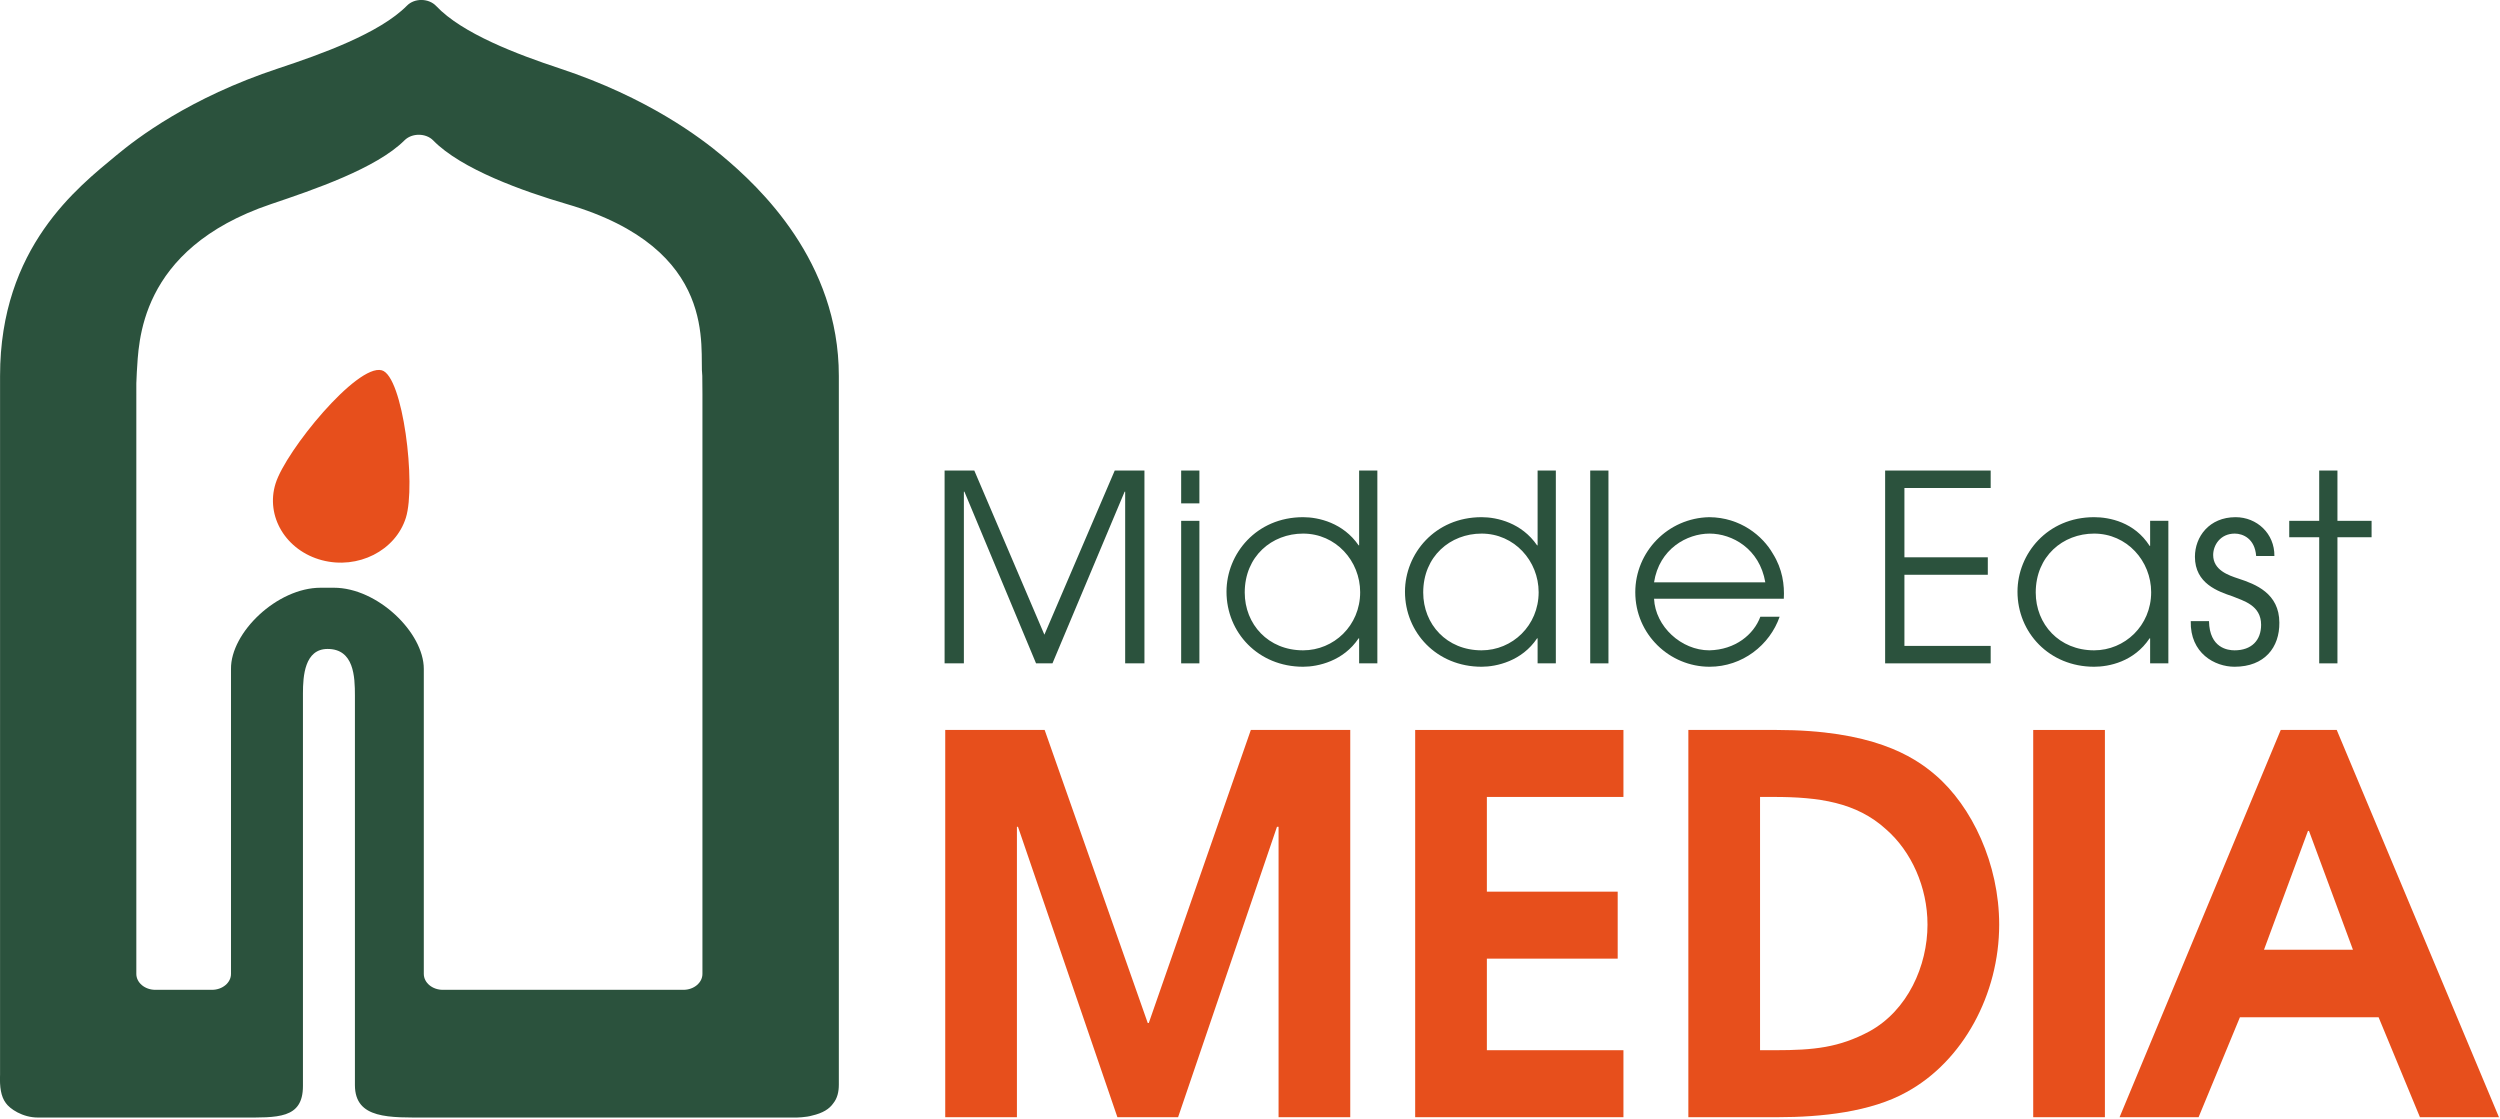
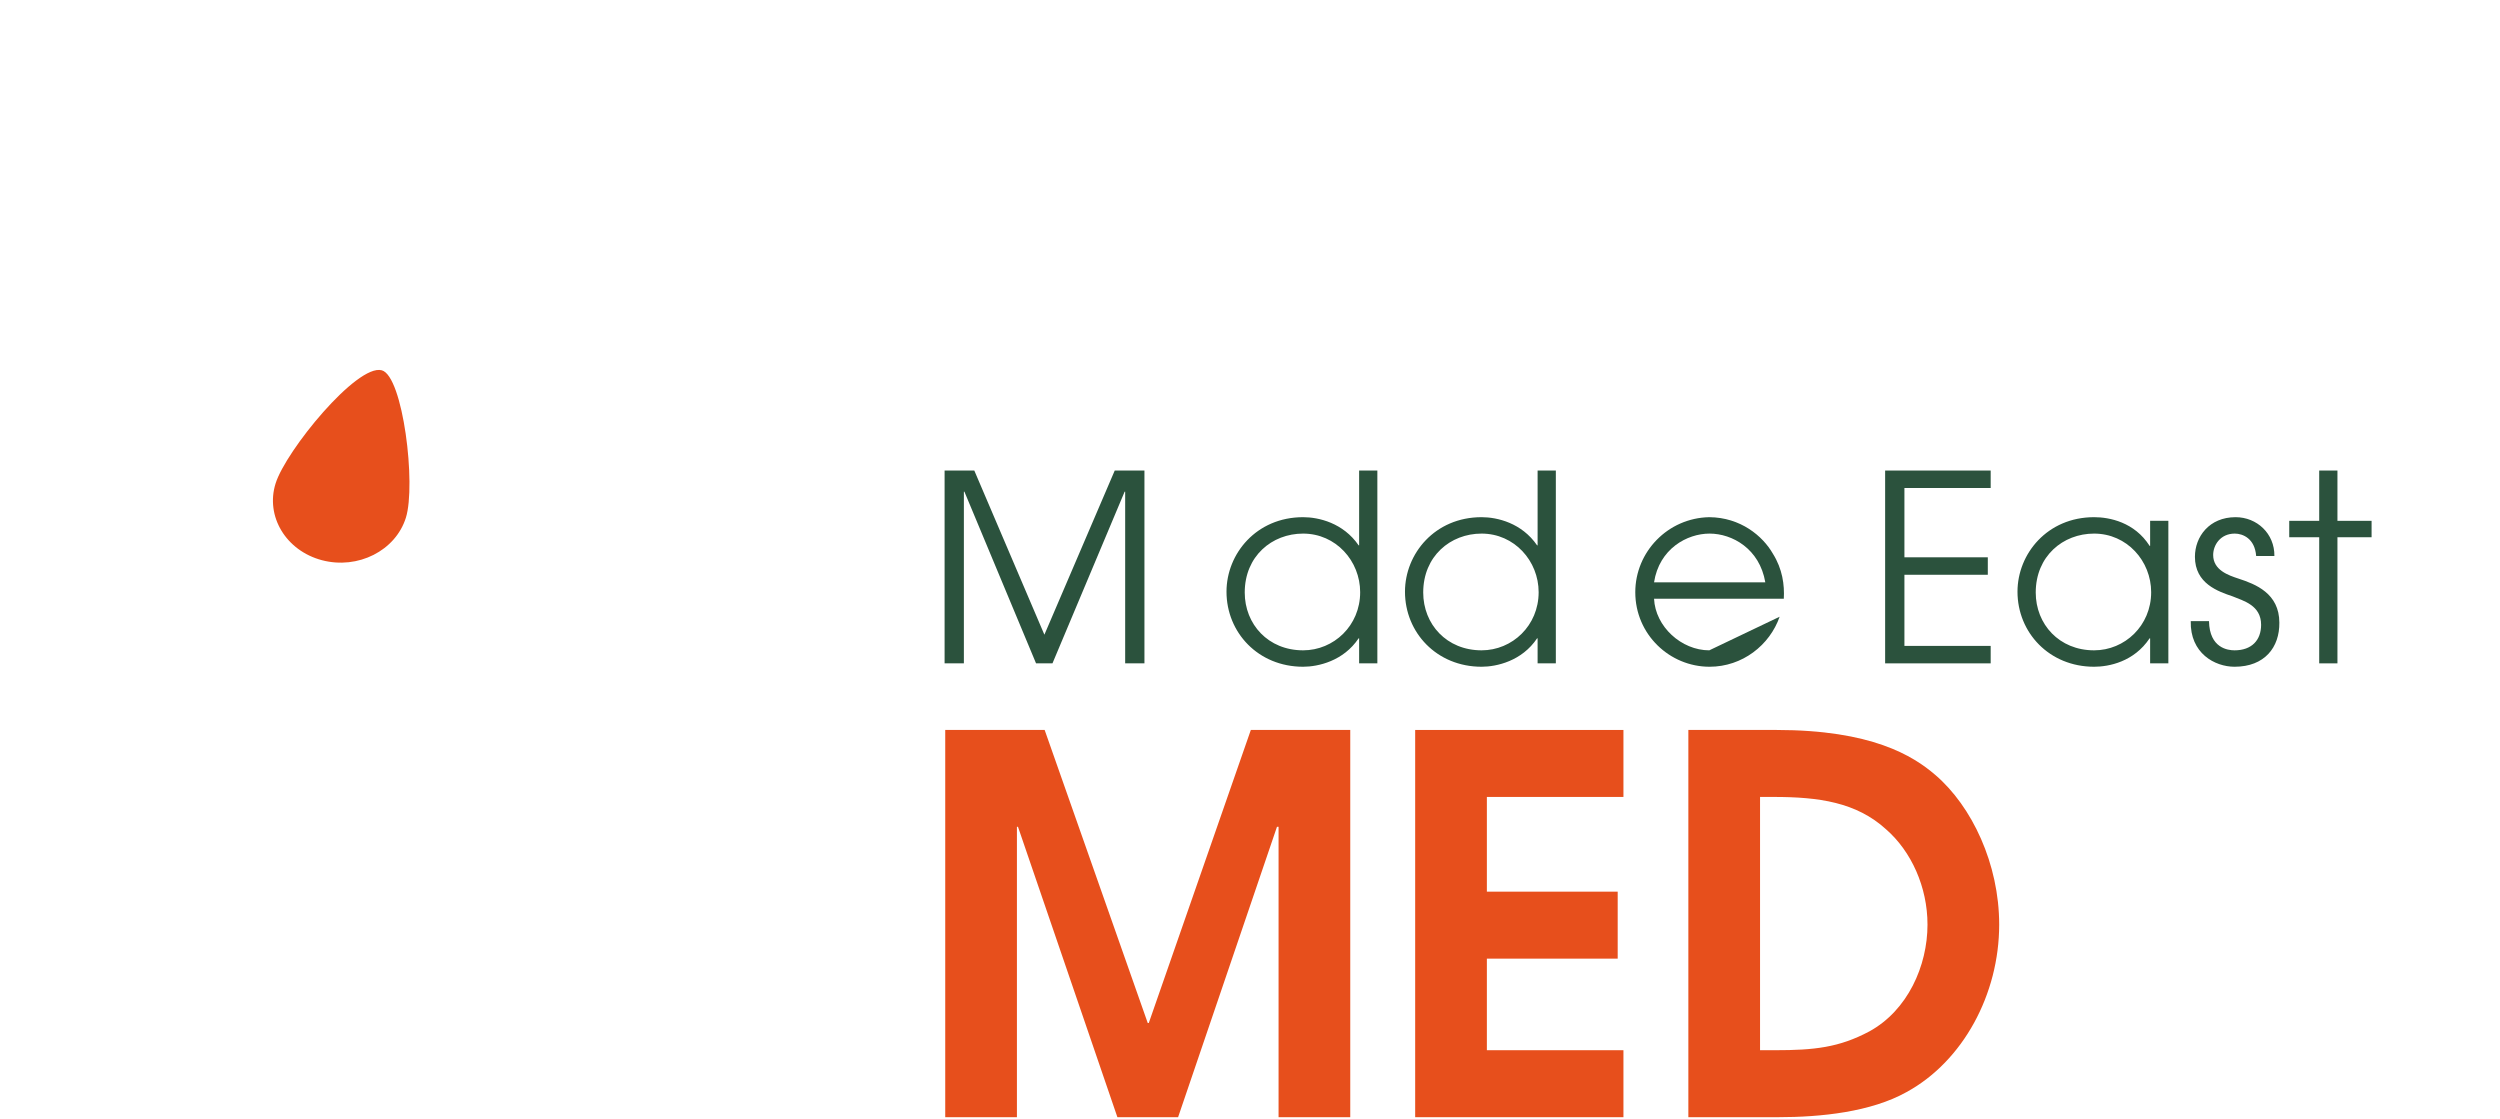
<svg xmlns="http://www.w3.org/2000/svg" width="100%" height="100%" viewBox="0 0 1664 745" xml:space="preserve" style="fill-rule:evenodd;clip-rule:evenodd;stroke-linejoin:round;stroke-miterlimit:2;">
  <g transform="matrix(1,0,0,1,-64.085,-167.985)">
    <g transform="matrix(1,0,0,1,-2281.17,0)">
      <g transform="matrix(0.856,0,0,0.856,2252,81.51)">
        <g>
          <g transform="matrix(0.255,-0.967,-0.967,-0.255,425.182,425.066)">
            <path d="M-76.124,-19.404C-102.932,-18.143 -124.666,6.329 -124.667,35.255C-124.666,64.18 -102.934,86.607 -76.124,85.346C-49.315,84.084 29.981,47.908 29.981,27.978C29.981,10.828 -49.315,-20.666 -76.124,-19.404" style="fill:rgb(231,79,28);fill-rule:nonzero;" />
          </g>
          <g transform="matrix(1,0,0,1,670.12,848.941)">
-             <path d="M0,-627.077C-15.877,-640.285 -56.92,-671.889 -126.101,-694.77C-158.941,-705.631 -201.784,-721.835 -221.999,-743.224C-227.789,-749.35 -238.78,-749.565 -244.723,-743.542C-265.988,-721.995 -311.67,-705.685 -344.673,-694.77C-413.854,-671.889 -454.897,-640.285 -470.778,-627.077C-500.416,-602.425 -561.133,-555.775 -561.133,-455.65C-561.156,-451.882 -561.139,87.756 -561.139,87.756C-561.51,97.296 -560.465,104.653 -556.671,109.752C-553.62,114.193 -543.749,121.051 -531.723,121.037L-373.492,121.039C-345.459,121.039 -325.616,122.313 -325.616,96.496L-325.616,-208.767C-325.616,-222.105 -324.351,-243.316 -306.444,-243.316C-285.867,-243.316 -285.202,-221.654 -285.202,-207.033L-285.202,95.815C-285.202,122.488 -258.16,121.037 -228.622,121.037L56.555,121.051C58.227,121.107 65.707,120.895 70.283,119.51C78.657,117.603 83.791,114.326 86.82,109.885C89.864,106.071 91.076,101.168 91.076,95.442L91.076,-455.65C91.076,-544.572 29.638,-602.425 0,-627.077M-301.55,-290.915L-311.864,-290.915C-345.72,-290.915 -381.871,-256.069 -381.563,-227.775L-381.563,9.353C-381.563,16.194 -388.193,21.741 -396.371,21.741L-440.363,21.741C-448.541,21.741 -455.172,16.194 -455.172,9.353L-455.172,-275.968L-455.171,-449.925C-455.066,-452.314 -454.894,-456.213 -454.789,-458.602C-453.182,-480.293 -454.339,-554.144 -350.464,-589.206C-317.124,-600.46 -268.546,-616.958 -246.624,-638.833C-240.84,-644.606 -229.996,-644.552 -224.31,-638.711C-202.599,-616.407 -154.292,-599.13 -120.31,-589.206C-0.913,-554.334 -17.652,-476.305 -15.101,-455.65C-15.068,-450.932 -14.983,-446.28 -14.983,-441.518L-14.983,9.353C-14.983,16.194 -21.613,21.741 -29.791,21.741L-216.829,21.741C-225.008,21.741 -231.638,16.194 -231.638,9.353L-231.638,-227.775C-231.638,-256.097 -267.694,-290.915 -301.55,-290.915" style="fill:rgb(43,82,61);fill-rule:nonzero;" />
-           </g>
+             </g>
        </g>
        <g>
          <g transform="matrix(1,0,0,1,843.43,616.83)">
            <path d="M0,-149.932L23.098,-149.932L77.596,-22.286L132.299,-149.932L155.397,-149.932L155.397,0L140.411,0L140.411,-133.519L139.999,-133.519L83.877,0L71.116,0L15.399,-133.519L14.995,-133.519L14.995,0L0,0L0,-149.932Z" style="fill:rgb(43,82,61);fill-rule:nonzero;" />
          </g>
          <g transform="matrix(1,0,0,1,0,3.728)">
-             <path d="M1027.38,502.277L1041.56,502.277L1041.56,613.102L1027.38,613.102L1027.38,502.277ZM1027.38,463.17L1041.56,463.17L1041.56,488.7L1027.38,488.7L1027.38,463.17Z" style="fill:rgb(43,82,61);fill-rule:nonzero;" />
-           </g>
+             </g>
          <g transform="matrix(1,0,0,1,1122.2,479.663)">
            <path d="M0,127.036C23.906,127.036 44.366,107.788 44.366,81.854C44.366,57.544 25.522,36.267 0,36.267C-24.318,36.267 -45.389,53.896 -45.389,82.06C-45.389,106.778 -27.154,127.036 0,127.036M57.737,137.167L43.558,137.167L43.558,117.717L43.155,117.717C31.399,135.345 11.747,139.801 0,139.801C-34.853,139.801 -59.567,113.261 -59.567,81.45C-59.567,51.868 -36.271,23.502 0,23.502C12.151,23.502 31.201,27.962 43.155,45.385L43.558,45.385L43.558,-12.765L57.737,-12.765L57.737,137.167Z" style="fill:rgb(43,82,61);fill-rule:nonzero;" />
          </g>
          <g transform="matrix(1,0,0,1,1260.98,479.663)">
            <path d="M0,127.036C23.906,127.036 44.366,107.788 44.366,81.854C44.366,57.544 25.522,36.267 0,36.267C-24.318,36.267 -45.389,53.896 -45.389,82.06C-45.389,106.778 -27.154,127.036 0,127.036M57.737,137.167L43.558,137.167L43.558,117.717L43.155,117.717C31.399,135.345 11.747,139.801 0,139.801C-34.853,139.801 -59.567,113.261 -59.567,81.45C-59.567,51.868 -36.271,23.502 0,23.502C12.151,23.502 31.201,27.962 43.155,45.385L43.558,45.385L43.558,-12.765L57.737,-12.765L57.737,137.167Z" style="fill:rgb(43,82,61);fill-rule:nonzero;" />
          </g>
          <g transform="matrix(1,0,0,1,0,3.728)">
-             <rect x="1345.45" y="463.17" width="14.179" height="149.932" style="fill:rgb(43,82,61);" />
-           </g>
+             </g>
          <g transform="matrix(1,0,0,1,1481.59,568.812)">
-             <path d="M0,-14.995C-4.451,-41.131 -25.728,-52.882 -43.352,-52.882C-60.779,-52.882 -82.459,-41.131 -86.507,-14.995L0,-14.995ZM-86.507,-2.23C-85.501,19.45 -65.239,37.887 -43.558,37.887C-23.296,37.483 -8.911,25.53 -3.85,11.751L11.145,11.751C3.446,33.835 -17.822,50.652 -43.352,50.652C-74.356,50.652 -101.098,25.53 -101.098,-7.296C-101.098,-38.699 -75.774,-65.037 -43.558,-65.647C-19.24,-65.445 -2.02,-51.056 5.878,-37.281C13.379,-25.328 14.995,-12.967 14.385,-2.23L-86.507,-2.23Z" style="fill:rgb(43,82,61);fill-rule:nonzero;" />
+             <path d="M0,-14.995C-4.451,-41.131 -25.728,-52.882 -43.352,-52.882C-60.779,-52.882 -82.459,-41.131 -86.507,-14.995L0,-14.995ZM-86.507,-2.23C-85.501,19.45 -65.239,37.887 -43.558,37.887L11.145,11.751C3.446,33.835 -17.822,50.652 -43.352,50.652C-74.356,50.652 -101.098,25.53 -101.098,-7.296C-101.098,-38.699 -75.774,-65.037 -43.558,-65.647C-19.24,-65.445 -2.02,-51.056 5.878,-37.281C13.379,-25.328 14.995,-12.967 14.385,-2.23L-86.507,-2.23Z" style="fill:rgb(43,82,61);fill-rule:nonzero;" />
          </g>
          <g transform="matrix(1,0,0,1,1574.77,616.83)">
            <path d="M0,-149.932L82.064,-149.932L82.064,-136.355L14.995,-136.355L14.995,-82.463L79.83,-82.463L79.83,-68.886L14.995,-68.886L14.995,-13.573L82.064,-13.573L82.064,0L0,0L0,-149.932Z" style="fill:rgb(43,82,61);fill-rule:nonzero;" />
          </g>
          <g transform="matrix(1,0,0,1,1737.25,515.93)">
            <path d="M0,90.769C23.906,90.769 44.375,71.521 44.375,45.587C44.375,21.277 25.53,0 0,0C-24.31,0 -45.38,17.629 -45.38,45.793C-45.38,70.511 -27.146,90.769 0,90.769M57.745,100.9L43.567,100.9L43.567,81.45L43.154,81.45C31.004,99.684 11.549,103.534 0,103.534C-34.845,103.534 -59.567,76.994 -59.567,45.183C-59.567,15.601 -36.263,-12.765 0,-12.765C11.953,-12.765 31.408,-8.915 43.154,9.526L43.567,9.526L43.567,-9.925L57.745,-9.925L57.745,100.9Z" style="fill:rgb(43,82,61);fill-rule:nonzero;" />
          </g>
          <g transform="matrix(1,0,0,1,1826.59,538.62)">
            <path d="M0,45.389C0.412,66.459 14.797,68.079 19.859,68.079C33.229,68.079 40.525,60.178 40.525,48.225C40.525,33.028 26.75,29.582 18.441,26.141C7.098,22.291 -10.939,16.211 -10.939,-4.657C-10.939,-20.258 0.206,-35.455 20.666,-35.455C37.285,-35.455 51.06,-22.69 50.854,-5.263L36.675,-5.263C35.661,-18.84 26.346,-22.69 20.065,-22.69C8.713,-22.69 3.248,-13.572 3.248,-6.075C3.248,5.676 14.995,9.728 23.098,12.362C36.065,16.615 54.704,23.709 54.704,46.605C54.91,65.647 43.361,80.844 19.859,80.844C4.46,80.844 -14.789,70.309 -14.179,45.389L0,45.389Z" style="fill:rgb(43,82,61);fill-rule:nonzero;" />
          </g>
          <g transform="matrix(1,0,0,1,1912.29,564.962)">
            <path d="M0,-46.196L-23.304,-46.196L-23.304,-58.957L0,-58.957L0,-98.064L14.179,-98.064L14.179,-58.957L40.723,-58.957L40.723,-46.196L14.179,-46.196L14.179,51.868L0,51.868L0,-46.196Z" style="fill:rgb(43,82,61);fill-rule:nonzero;" />
          </g>
        </g>
        <g>
          <g transform="matrix(1,0,0,1,843.928,969.718)">
            <path d="M0,-301.101L77.307,-301.101L157.467,-73.239L158.274,-73.239L237.626,-301.101L314.933,-301.101L314.933,0L259.191,0L259.191,-225.826L257.963,-225.826L181.068,0L133.866,0L56.558,-225.826L55.742,-225.826L55.742,0L0,0L0,-301.101Z" style="fill:rgb(231,79,28);fill-rule:nonzero;" />
          </g>
          <g transform="matrix(1,0,0,1,1209.34,969.718)">
            <path d="M0,-301.101L161.943,-301.101L161.943,-249.019L55.742,-249.019L55.742,-175.372L157.467,-175.372L157.467,-123.29L55.742,-123.29L55.742,-52.082L161.943,-52.082L161.943,0L0,0L0,-301.101Z" style="fill:rgb(231,79,28);fill-rule:nonzero;" />
          </g>
          <g transform="matrix(1,0,0,1,1477.5,720.698)">
            <path d="M0,196.937L11.796,196.937C41.91,196.937 61.438,194.901 85.04,182.288C114.741,166.012 130.205,131.426 130.205,99.281C130.205,69.988 117.593,42.319 98.056,25.23C74.867,4.069 45.57,0.001 10.576,0.001L0,0.001L0,196.937ZM-55.742,-52.082L12.612,-52.082C86.663,-52.082 118.813,-32.145 136.306,-17.088C164.787,7.325 185.948,52.083 185.948,99.281C185.948,153.399 157.87,205.481 113.925,229.486C86.26,244.951 47.606,249.019 13.833,249.019L-55.742,249.019L-55.742,-52.082Z" style="fill:rgb(231,79,28);fill-rule:nonzero;" />
          </g>
          <g transform="matrix(1,0,0,1,0,558.335)">
-             <rect x="1689.91" y="110.282" width="55.742" height="301.101" style="fill:rgb(231,79,28);" />
-           </g>
+             </g>
          <g transform="matrix(1,0,0,1,1869.36,798.822)">
-             <path d="M0,40.69L69.171,40.69L34.994,-51.674L34.177,-51.674L0,40.69ZM13.016,-130.205L56.558,-130.205L182.692,170.895L121.253,170.895L89.104,93.18L-18.721,93.18L-50.862,170.895L-112.301,170.895L13.016,-130.205Z" style="fill:rgb(231,79,28);fill-rule:nonzero;" />
-           </g>
+             </g>
        </g>
      </g>
    </g>
  </g>
</svg>